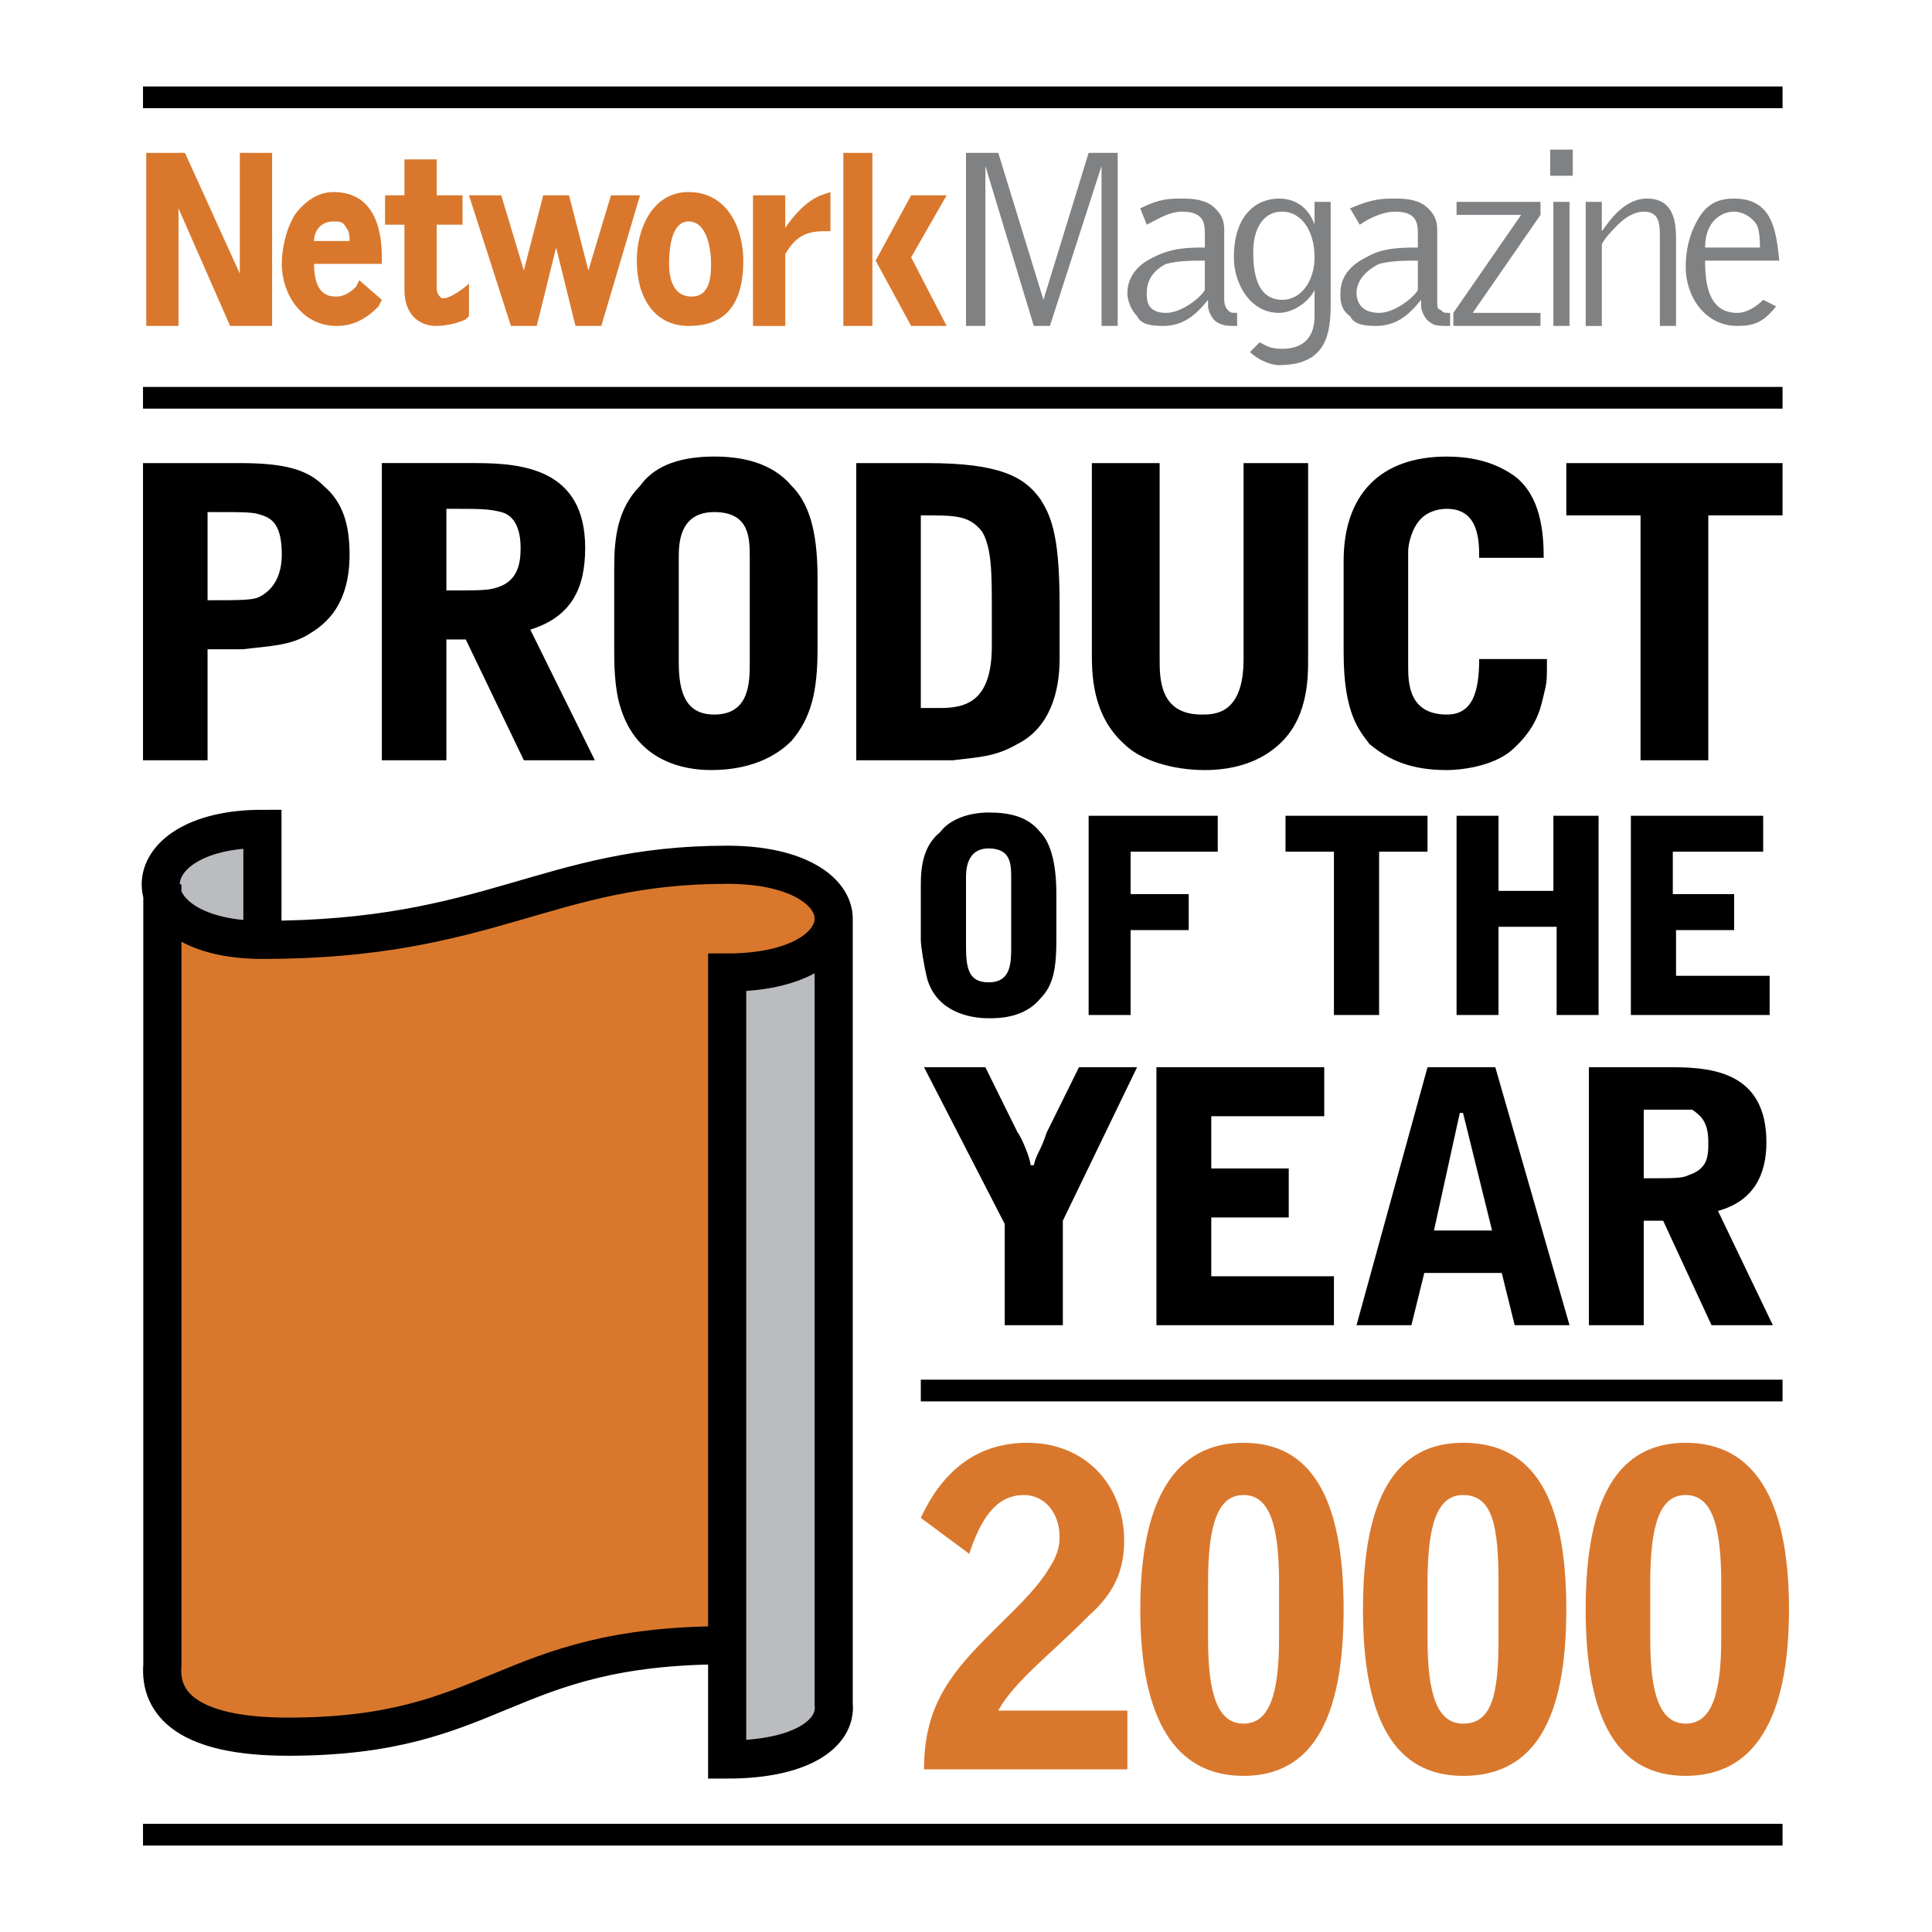
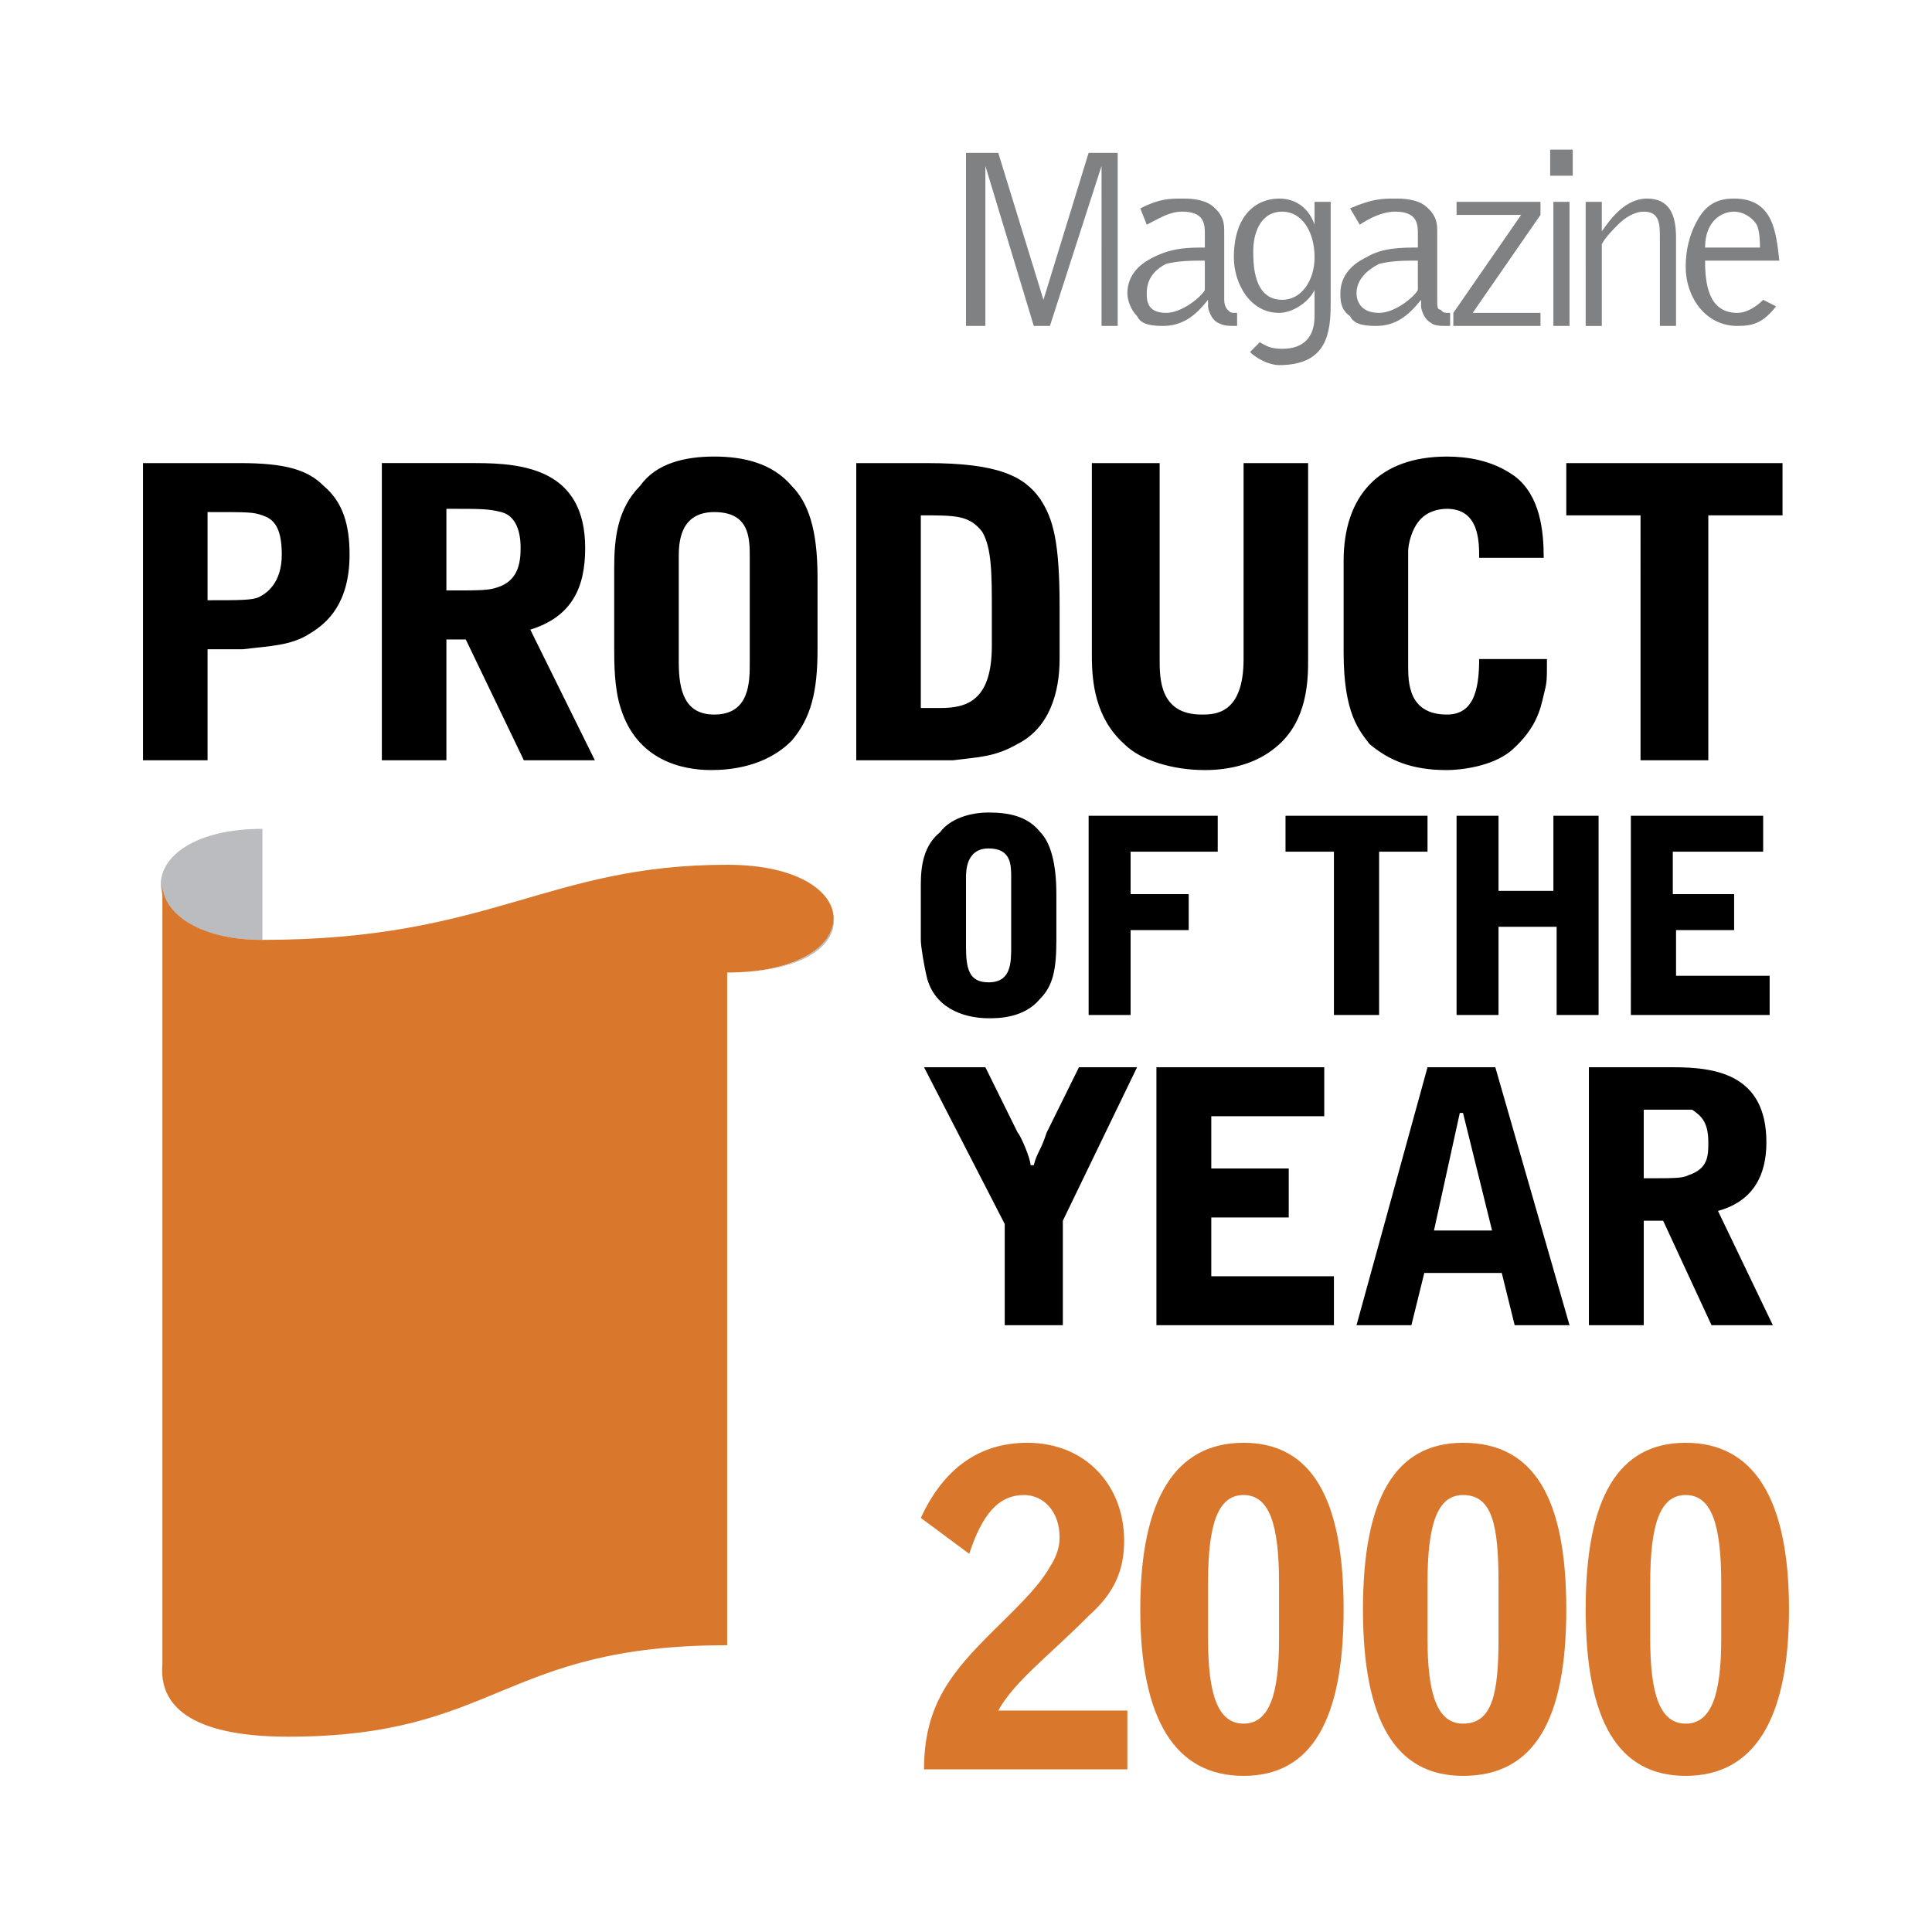
<svg xmlns="http://www.w3.org/2000/svg" width="2500" height="2500" viewBox="0 0 192.756 192.756">
  <path fill-rule="evenodd" clip-rule="evenodd" fill="#fff" d="M0 0h192.756v192.756H0V0z" />
  <path d="M20.708 51.09c4.187 0 4.508 0 5.474.326.966.327 1.932.978 1.932 3.91s-1.61 3.91-2.254 4.235c-.644.326-1.932.326-5.152.326V51.09zm-6.44 24.762h6.44V64.774h3.542c2.576-.326 4.83-.326 6.762-1.629 1.61-.978 3.864-2.932 3.864-7.819 0-2.933-.645-5.213-2.576-6.842-1.61-1.629-3.864-2.281-8.372-2.281h-9.66v29.649zM44.536 50.764c3.542 0 4.187 0 5.474.326 1.289.326 1.932 1.629 1.932 3.584 0 1.629-.322 3.258-2.253 3.909-.966.326-1.61.326-5.152.326v-8.145h-.001zm0 13.033h1.933l5.796 12.055h7.084l-6.44-13.033c4.186-1.303 5.474-4.236 5.474-8.145 0-7.82-6.118-8.472-10.948-8.472h-9.338v29.649h6.44V63.797h-.001zM67.72 55.652c0-1.304 0-4.562 3.542-4.562s3.542 2.607 3.542 4.562v10.426c0 1.955 0 5.213-3.542 5.213-2.898 0-3.542-2.281-3.542-5.213V55.652zm-6.44 9.122c0 1.303 0 3.91.644 5.864 1.61 5.213 6.118 6.191 9.016 6.191 1.932 0 5.474-.326 8.05-2.933 1.933-2.281 2.576-4.888 2.576-9.123v-7.167c0-4.888-.966-7.495-2.576-9.124-1.932-2.281-4.831-2.932-7.728-2.932-2.898 0-5.796.651-7.406 2.932-2.254 2.281-2.576 5.213-2.576 8.146v8.146zM91.87 51.416c3.542 0 4.83 0 6.118 1.629.967 1.629.967 4.236.967 7.82v3.583c0 5.539-2.577 6.19-5.153 6.19H91.87V51.416zm-6.44 24.436h9.66c2.576-.326 4.187-.326 6.439-1.629 3.221-1.629 4.188-5.213 4.188-8.471v-5.213c0-6.516-.645-8.796-1.932-10.751-1.611-2.281-4.188-3.584-11.271-3.584H85.43v29.648zM108.936 46.203h6.762v19.549c0 1.955 0 5.539 4.188 5.539 1.287 0 4.186 0 4.186-5.539V46.203h6.439v19.549c0 1.955 0 6.19-3.219 8.798-1.934 1.628-4.51 2.28-7.084 2.28-3.221 0-6.441-.978-8.051-2.607-2.898-2.606-3.221-6.19-3.221-8.796V46.203zM134.053 55.978c0-6.517 3.541-10.426 10.303-10.426 1.932 0 4.51.326 6.764 1.955 2.576 1.954 2.896 5.539 2.896 8.146h-6.439c0-1.629 0-4.888-3.221-4.888-.965 0-1.932.326-2.574.978-.967.977-1.289 2.606-1.289 3.258v11.403c0 1.629 0 4.887 3.863 4.887 2.576 0 3.221-2.281 3.221-5.539h6.762c0 2.281 0 2.281-.322 3.584-.32 1.303-.643 3.258-3.219 5.539-1.932 1.629-5.152 1.956-6.441 1.956-3.541 0-5.795-.978-7.727-2.607-.967-1.303-2.576-2.932-2.576-9.123v-9.123h-.001zM177.844 46.203v5.213h-7.405v24.436h-6.763V51.416h-7.406v-5.213h21.574zM96.378 87.582c0-.652 0-2.933 2.255-2.933 2.254 0 2.254 1.629 2.254 2.933v6.842c0 1.629 0 3.584-2.254 3.584-1.933 0-2.255-1.303-2.255-3.584v-6.842zm-4.508 6.19c0 .651.322 2.606.644 3.91.965 3.258 4.186 3.91 6.119 3.91.965 0 3.541 0 5.152-1.955 1.287-1.303 1.609-2.932 1.609-5.865V89.21c0-3.259-.645-5.213-1.609-6.19-1.289-1.629-3.221-1.955-5.152-1.955-1.933 0-3.865.651-4.831 1.955-1.61 1.303-1.932 3.258-1.932 5.213v5.539zM108.613 81.391h12.881v3.583h-8.693v4.236h5.797v3.584h-5.797v8.472h-4.188V81.391zM142.424 81.391v3.583h-4.83v16.292h-4.508V84.974h-4.83v-3.583h14.168zM145.322 81.391h4.186v7.494h5.474v-7.494h4.508v19.875h-4.185v-8.798h-5.797v8.798h-4.186V81.391zM162.711 81.391h13.201v3.583h-9.016v4.236h6.118v3.584h-5.795v4.561h9.338v3.911h-13.846V81.391zM100.242 132.217v-10.1l-8.05-15.639h6.119l3.219 6.516c.322.326 1.289 2.607 1.289 3.258h.322c.322-1.303.645-1.303 1.287-3.258l3.221-6.516h5.797l-7.406 15.312v10.426h-5.798v.001zM115.377 106.479h16.744v4.886H120.85v5.213h7.728v4.889h-7.728v5.863h12.236v4.887h-17.709v-25.738zM148.865 122.77h-5.797l2.576-11.73h.322l2.899 11.73zm-6.441-16.291l-7.084 25.738h5.475l1.287-5.213h7.729l1.289 5.213h5.473l-7.406-25.738h-6.763zM163.998 110.713h4.83c.967.652 1.611 1.305 1.611 3.26 0 1.303 0 2.605-1.934 3.258-.645.326-1.287.326-4.508.326v-6.844h.001zm0 11.078h1.934l4.828 10.426h6.119l-5.475-11.402c3.543-.979 4.83-3.584 4.83-6.842 0-6.842-5.152-7.494-9.338-7.494h-8.371v25.738h5.473v-10.426z" fill-rule="evenodd" clip-rule="evenodd" />
-   <path d="M14.268 39.687h163.576M91.87 138.734h85.974M14.268 183.045h163.576M14.268 9.712h163.576" fill="none" stroke="#000" stroke-width="2.167" stroke-miterlimit="2.613" />
-   <path d="M38.096 26.329v-.651c0-1.955-.322-6.517-4.83-6.517-1.61 0-2.898.978-3.864 2.281-.965 1.629-1.288 3.583-1.288 4.887 0 2.932 1.932 6.19 5.474 6.19 1.61 0 2.898-.652 4.186-1.955l.322-.652-2.254-1.955-.322.651c-.644.651-1.288.978-1.932.978-.644 0-2.254 0-2.254-3.258h6.762v.001zm-4.83-4.236c.644 0 .966 0 1.288.652.322.326.322.978.322 1.303h-3.542c-.001-.978.644-1.955 1.932-1.955zM23.928 15.251v12.055l-5.474-12.055H14.59v17.268h3.22V20.79l5.151 11.729h4.187V15.251h-3.22zM63.856 19.486h-2.898l-2.254 7.494-1.932-7.494h-2.576l-1.932 7.494-2.254-7.494h-3.22l4.186 13.033h2.576l1.932-7.82 1.932 7.82h2.576l3.864-13.033zM78.346 22.745v-3.258h-3.221V32.52h3.221v-7.168c.966-1.629 1.932-2.281 3.863-2.281h.645v-3.91l-.966.326c-1.61.651-2.898 2.28-3.542 3.258zM84.142 32.519h2.898V15.251h-2.898v17.268zM87.362 26.002l3.542 6.517h3.542l-3.542-6.842 3.542-6.191h-3.542l-3.542 6.516zM68.686 19.161c-3.542 0-5.152 3.584-5.152 6.842 0 3.91 1.932 6.517 5.152 6.517 2.576 0 5.473-.978 5.473-6.517 0-3.258-1.609-6.842-5.473-6.842zm.322 10.425c-1.932 0-2.254-1.955-2.254-3.258 0-2.606.644-4.236 1.932-4.236 1.932 0 2.254 2.932 2.254 4.236 0 .978 0 3.258-1.932 3.258zM43.892 29.586c-.322-.326-.322-.651-.322-.978v-6.19h2.576v-2.932H43.57v-3.584h-3.22v3.584h-1.933v2.932h1.933v6.517c0 2.281 1.288 3.584 3.22 3.584.966 0 2.254-.326 2.898-.652l.322-.326v-3.258c-.644.652-2.576 1.955-2.898 1.303z" fill-rule="evenodd" clip-rule="evenodd" fill="#d9782d" />
  <path d="M127.934 29.912c-2.896 0-2.896-3.583-2.896-4.887 0-1.629.643-3.909 2.896-3.909 1.932 0 3.221 1.955 3.221 4.562-.001 2.28-1.29 4.234-3.221 4.234zm3.22-7.494c-.322-.977-1.289-2.606-3.543-2.606s-4.508 1.629-4.508 5.865c0 2.606 1.611 5.539 4.508 5.539 1.289 0 2.898-.978 3.543-2.281v2.606c0 1.956-.967 3.259-3.221 3.259-1.287 0-1.609-.326-2.254-.652l-.965.977c.643.652 1.932 1.303 2.896 1.303 4.83 0 5.152-3.258 5.152-6.19v-10.1h-1.609v2.28h.001zM96.378 15.251h3.22l4.507 14.661 4.508-14.661h2.899v17.268h-1.61V16.554l-5.152 15.965h-1.609l-4.83-15.965v15.965h-1.933V15.251zM141.459 28.935c-.322.651-2.254 2.281-3.865 2.281-1.932 0-2.254-1.304-2.254-1.956 0-1.303.967-2.28 2.254-2.932 1.289-.326 2.576-.326 3.865-.326v2.933zm0-4.236c-1.611 0-3.543 0-5.152.978-.645.325-2.576 1.303-2.576 3.583 0 .652 0 1.63.965 2.281.322.652.967.978 2.576.978 1.934 0 3.221-.978 4.51-2.607v.652c0 .326.32 1.303.965 1.629.322.326.967.326 1.932.326v-1.303c-.645 0-.645 0-.965-.326-.322 0-.322-.326-.322-.978V23.07c0-.652 0-1.629-1.289-2.606-.965-.651-2.254-.651-2.896-.651-1.289 0-2.256 0-4.51.977l.967 1.629c.967-.651 2.254-1.303 3.543-1.303 2.254 0 2.254 1.303 2.254 2.28v1.303h-.002zM145.322 20.138h8.373v1.303l-6.763 9.775h6.763v1.303H145v-1.303l6.764-9.775h-6.442v-1.303zM154.982 20.138h1.609v12.381h-1.609V20.138zm-.322-5.213h2.254v2.606h-2.254v-2.606zM158.203 20.138h1.609v2.932c.322-.326 1.932-3.258 4.508-3.258 2.254 0 2.898 1.629 2.898 3.91v8.797h-1.611v-8.797c0-1.304 0-2.606-1.609-2.606-.965 0-1.932.651-2.576 1.303-.643.652-1.287 1.304-1.609 1.955v8.146h-1.609V20.138h-.001zM170.117 24.699c0-2.606 1.609-3.583 2.896-3.583.645 0 1.611.326 2.256 1.303.322.652.322 1.955.322 2.281h-5.474v-.001zm7.406 1.303c-.322-2.932-.645-6.19-4.51-6.19-1.287 0-2.574.326-3.541 1.955s-1.289 3.258-1.289 4.887c0 2.933 1.934 5.865 5.152 5.865 1.611 0 2.576-.326 3.865-1.955l-1.289-.652c-.643.652-1.609 1.304-2.576 1.304-2.896 0-3.219-2.933-3.219-5.213h7.407v-.001zM120.207 28.935c-.322.651-2.254 2.281-3.865 2.281-1.932 0-1.932-1.304-1.932-1.956 0-1.303.645-2.28 1.932-2.932 1.289-.326 2.576-.326 3.865-.326v2.933zm0-4.236c-1.609 0-3.221 0-5.152.978-.645.325-2.576 1.303-2.576 3.583 0 .652.322 1.63.967 2.281.32.652.965.978 2.574.978 1.934 0 3.221-.978 4.508-2.607v.652c0 .326.322 1.303.967 1.629.645.326.967.326 1.932.326v-1.303c-.645 0-.645 0-.965-.326 0 0-.322-.326-.322-.978V23.07c0-.652 0-1.629-1.289-2.606-.965-.651-2.252-.651-2.896-.651-1.289 0-2.256 0-4.188.977l.645 1.629c1.287-.651 2.254-1.303 3.543-1.303 2.254 0 2.254 1.303 2.254 2.28v1.303h-.002z" fill-rule="evenodd" clip-rule="evenodd" fill="#808183" />
  <path d="M26.182 93.772V82.694c-13.524 0-13.524 11.078 0 11.078z" fill-rule="evenodd" clip-rule="evenodd" fill="#bbbcbf" />
  <path d="M72.55 164.146c-22.54 0-22.862 9.123-43.792 9.123-9.981 0-12.88-3.258-12.558-7.168V88.233c0 2.606 3.22 5.539 9.982 5.539 22.862 0 28.336-7.494 46.368-7.494 14.168 0 14.168 10.751 0 10.751v67.117z" fill-rule="evenodd" clip-rule="evenodd" fill="#d9782d" />
-   <path d="M83.176 91.491c0 2.932-3.542 5.538-10.626 5.538v78.521c7.406 0 10.948-2.607 10.626-5.539v-78.52z" fill-rule="evenodd" clip-rule="evenodd" fill="#bbbcbf" />
-   <path d="M72.55 164.146c-22.54 0-22.862 9.123-43.792 9.123-9.981 0-12.88-3.258-12.558-7.168V88.233m9.982 5.538V82.694c-13.524 0-13.524 11.077 0 11.077 22.862 0 28.336-7.494 46.368-7.494 14.168 0 14.168 10.751 0 10.751v78.521c7.406 0 10.948-2.607 10.626-5.539V91.491" fill="none" stroke="#000" stroke-width="3.805" stroke-miterlimit="2.613" />
+   <path d="M83.176 91.491c0 2.932-3.542 5.538-10.626 5.538c7.406 0 10.948-2.607 10.626-5.539v-78.52z" fill-rule="evenodd" clip-rule="evenodd" fill="#bbbcbf" />
  <path d="M98.311 163.496c2.576-2.607 5.152-4.889 6.439-7.168.645-.979.967-1.955.967-2.932 0-2.607-1.611-4.236-3.543-4.236-2.576 0-4.186 1.955-5.474 5.865l-4.83-3.584c2.254-4.889 5.796-7.494 10.626-7.494 5.797 0 9.66 4.234 9.66 9.773 0 2.934-.967 5.213-3.543 7.494-3.863 3.91-7.404 6.516-9.016 9.449h12.881v5.865H92.192c0-5.864 2.254-9.122 6.119-13.032zM120.527 157.957c0-5.865.967-8.797 3.543-8.797s3.541 2.932 3.541 8.797v5.539c0 5.537-.965 8.471-3.541 8.471s-3.543-2.934-3.543-8.471v-5.539zm-6.761 2.605c0 11.078 3.543 16.617 10.305 16.617s9.982-5.539 9.982-16.617c0-11.076-3.221-16.615-9.982-16.615s-10.305 5.539-10.305 16.615zM142.424 157.957c0-5.865.967-8.797 3.543-8.797 2.898 0 3.541 2.932 3.541 8.797v5.539c0 5.537-.643 8.471-3.541 8.471-2.576 0-3.543-2.934-3.543-8.471v-5.539zm-6.44 2.605c0 11.078 3.221 16.617 9.982 16.617 7.084 0 10.303-5.539 10.303-16.617 0-11.076-3.219-16.615-10.303-16.615-6.761 0-9.982 5.539-9.982 16.615zM164.643 157.957c0-5.865.965-8.797 3.541-8.797s3.543 2.932 3.543 8.797v5.539c0 5.537-.967 8.471-3.543 8.471s-3.541-2.934-3.541-8.471v-5.539zm-6.44 2.605c0 11.078 3.219 16.617 9.98 16.617 6.764 0 10.305-5.539 10.305-16.617 0-11.076-3.541-16.615-10.305-16.615-6.761 0-9.98 5.539-9.98 16.615z" fill-rule="evenodd" clip-rule="evenodd" fill="#d9782d" />
</svg>